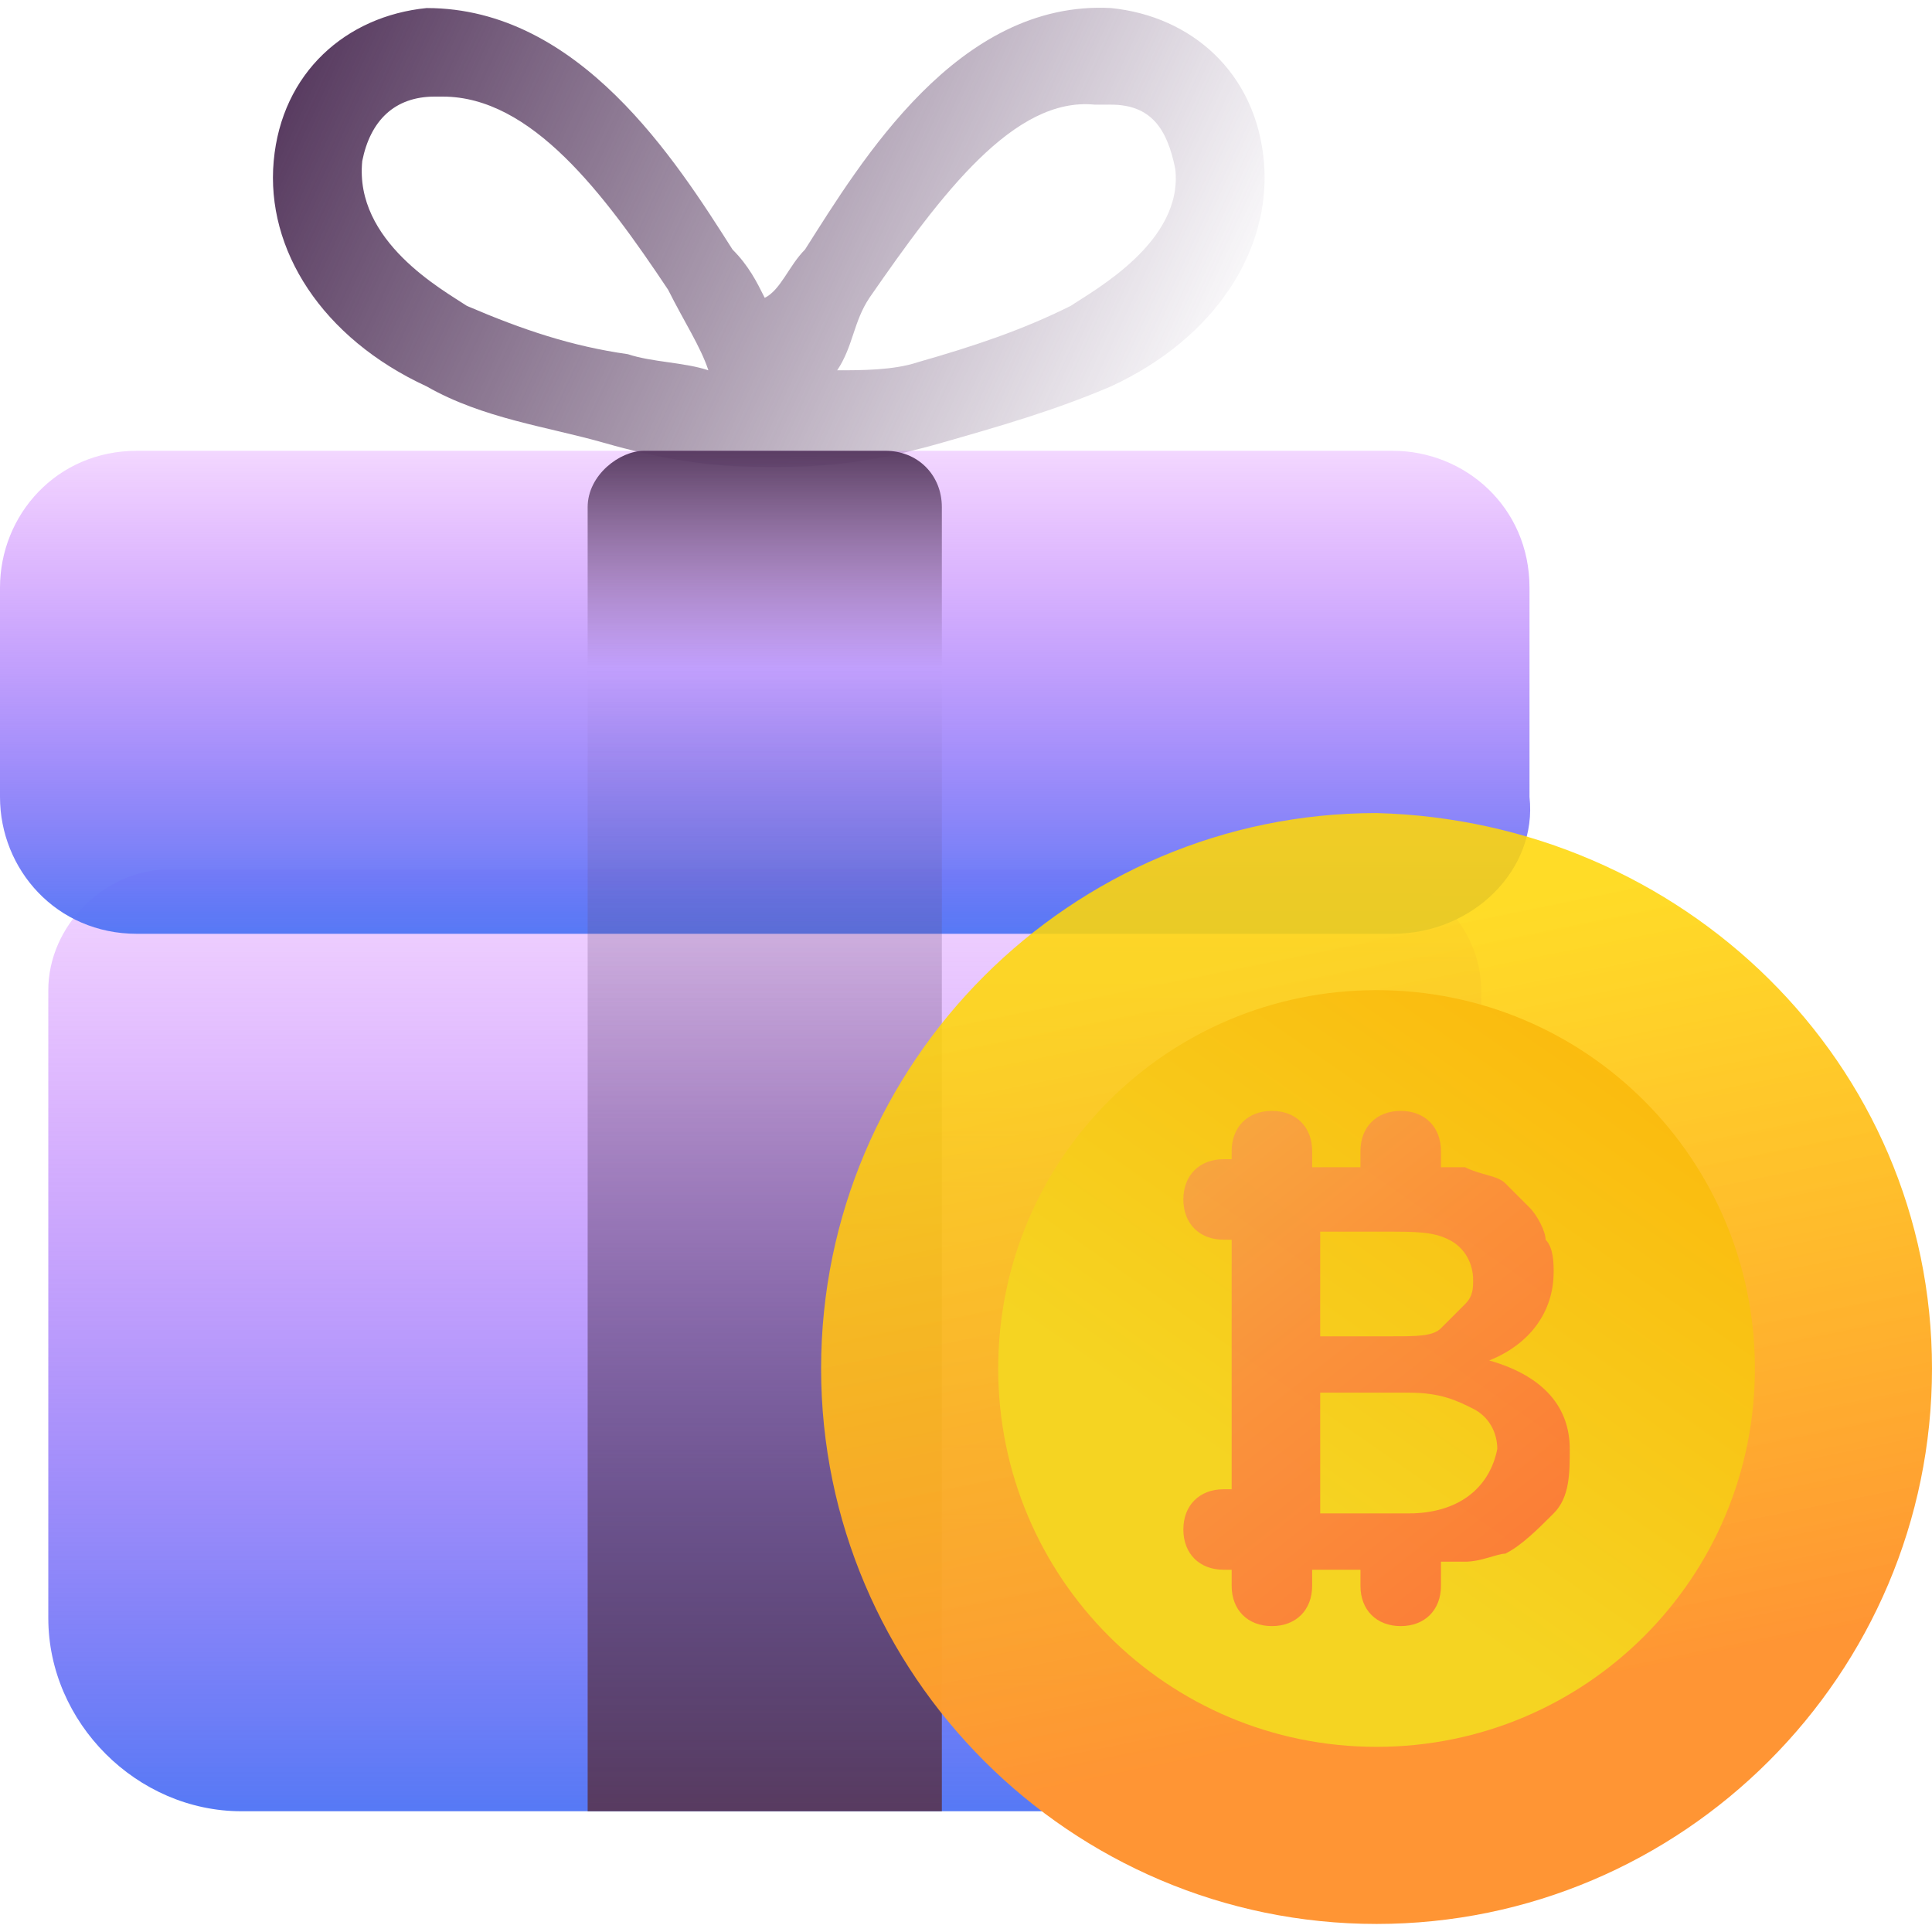
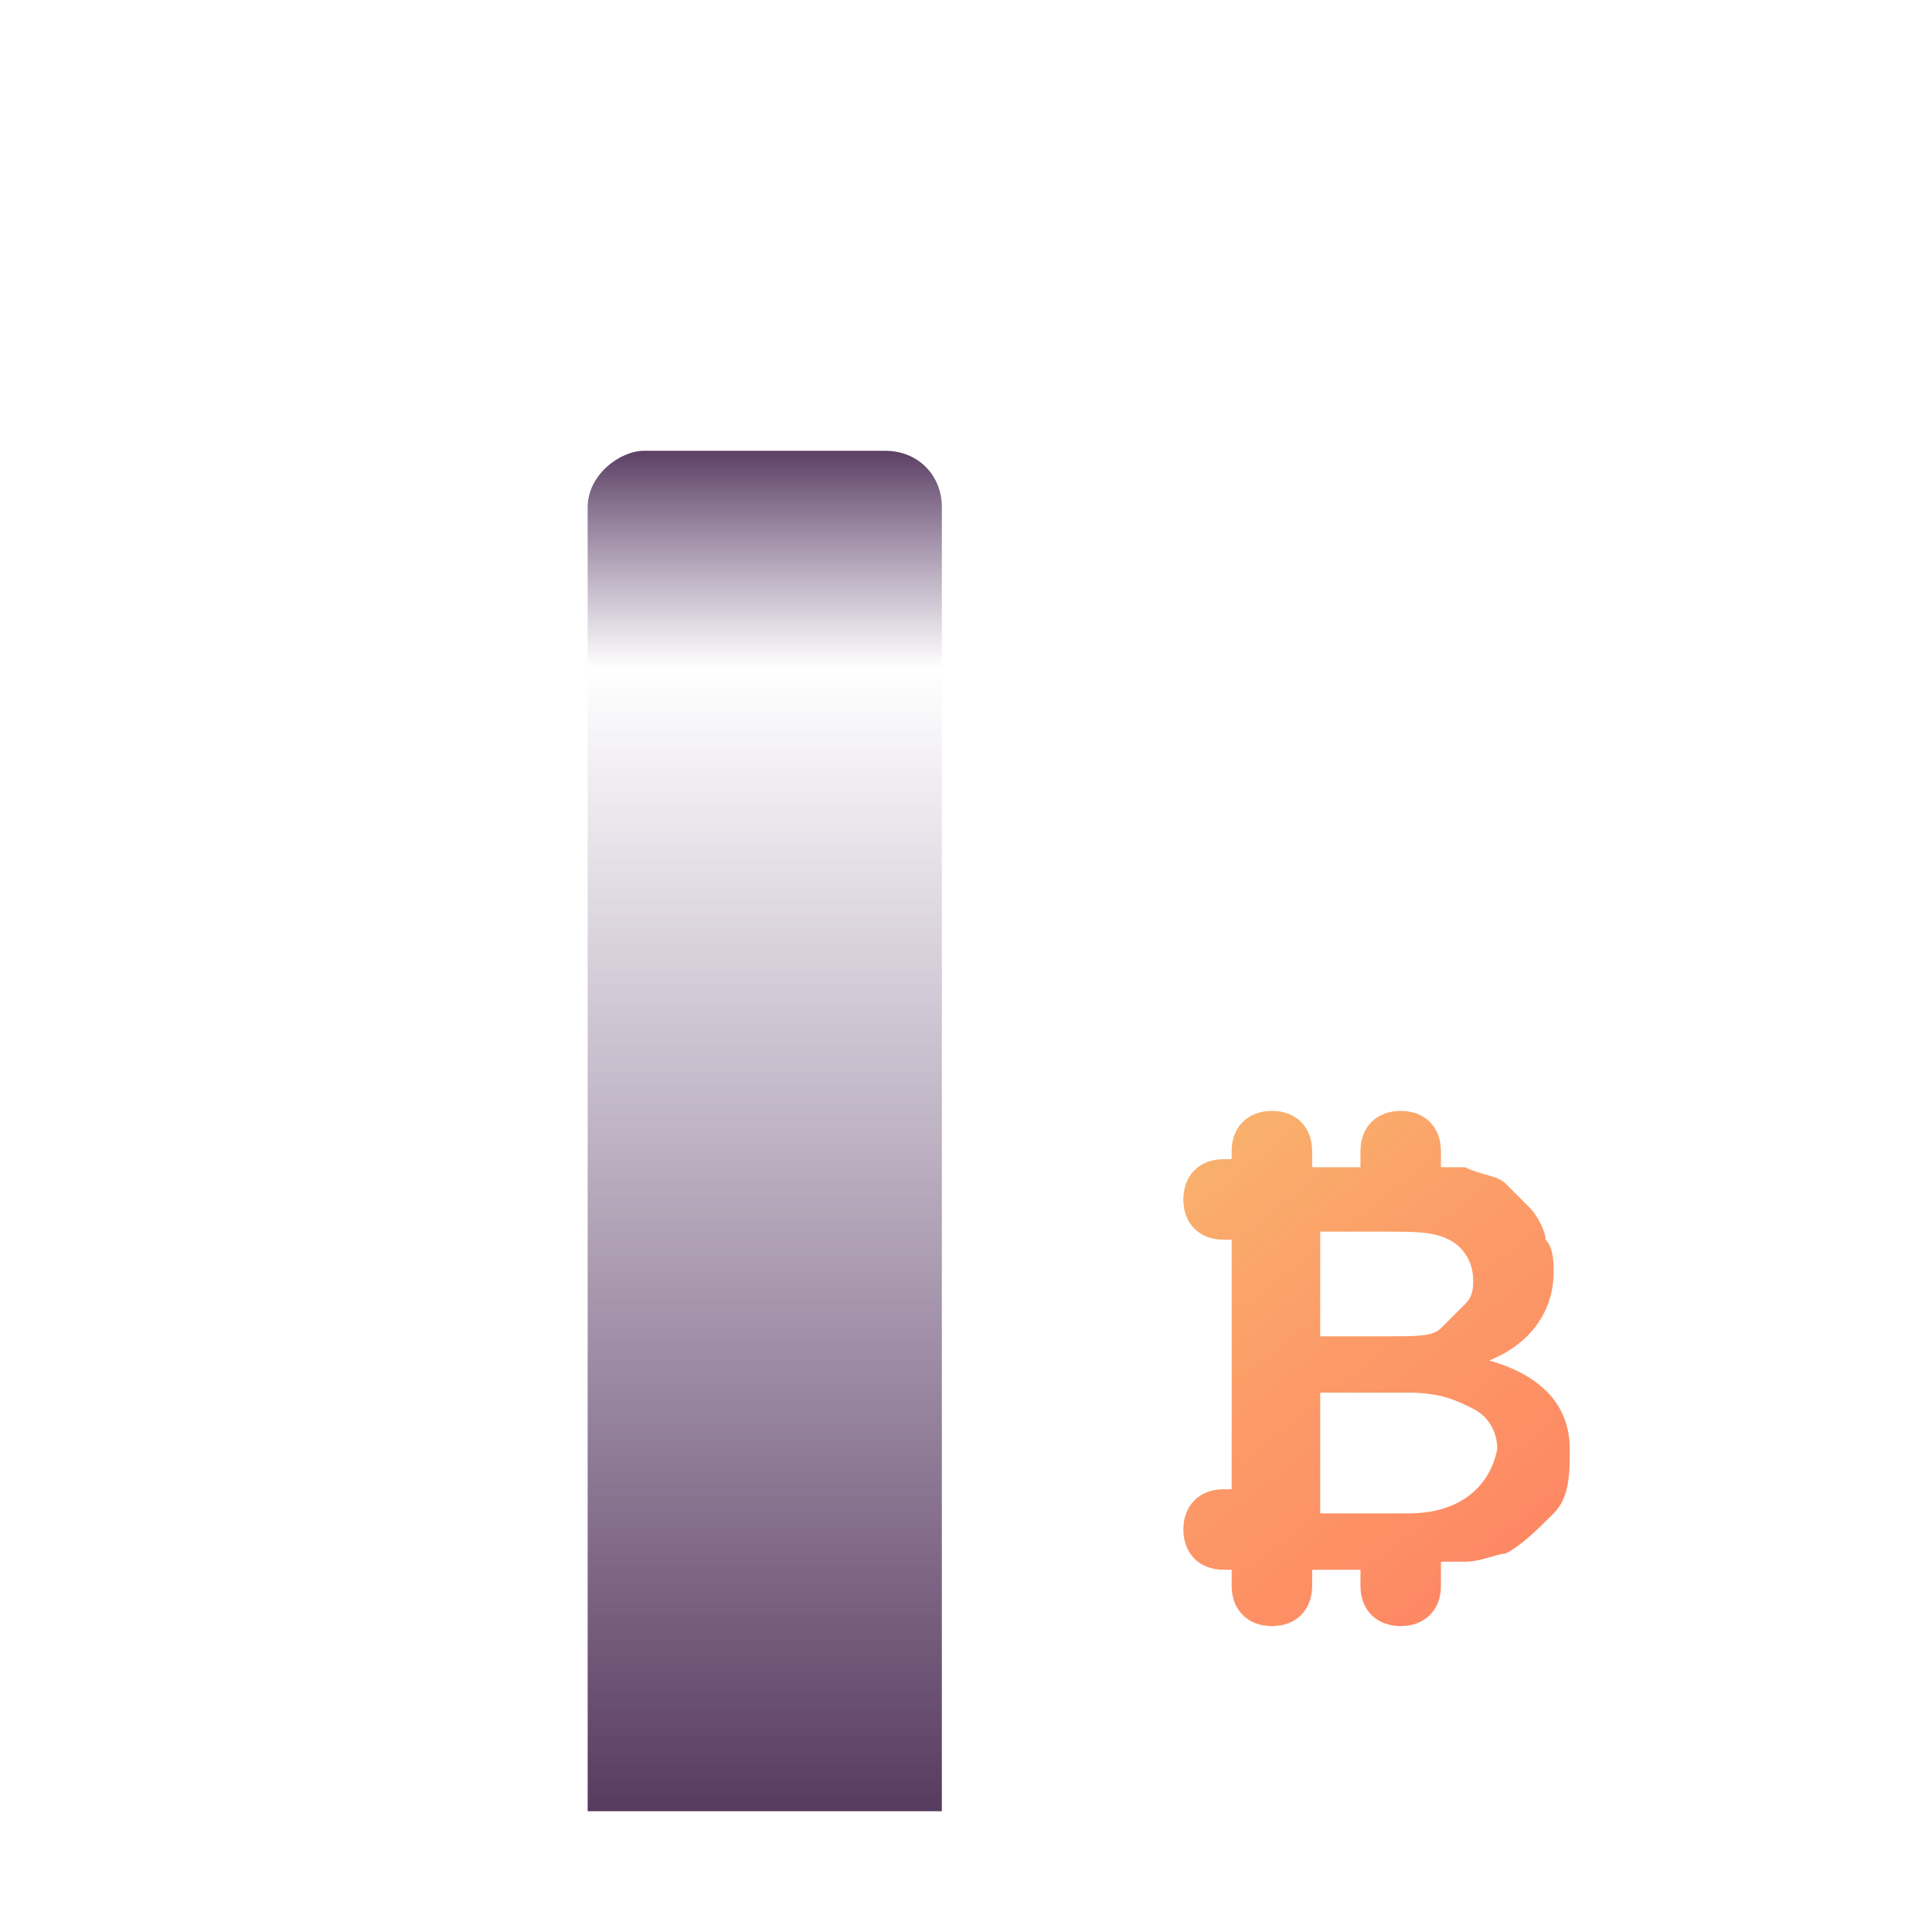
<svg xmlns="http://www.w3.org/2000/svg" version="1.1" id="Layer_1" x="0px" y="0px" viewBox="0 0 24 24" style="enable-background:new 0 0 24 24;">
  <style type="text/css">
	.st0{fill:url(#SVGID_1_);}
	.st1{fill:url(#SVGID_00000039821139275893856420000003928455900308110504_);}
	.st2{fill:url(#SVGID_00000162321415991423832280000009145109686364934047_);}
	.st3{fill:url(#SVGID_00000131332387123021926790000004740070447332393915_);}
	.st4{fill:url(#SVGID_00000108270837645822336780000004978878506798782115_);}
	.st5{fill:url(#SVGID_00000071543464606475100370000015414094296837653381_);}
	.st6{opacity:0.8;fill:url(#SVGID_00000160189279235056564130000004176532377716146858_);enable-background:new    ;}
</style>
  <linearGradient id="SVGID_1_" gradientUnits="userSpaceOnUse" x1="4.15" y1="9045.881" x2="15.28" y2="9051.042" gradientTransform="matrix(1 0 0 1 0 -9046)">
    <stop offset="0" style="stop-color:#583B60" />
    <stop offset="0.487" style="stop-color:#5A3D63;stop-opacity:0.513" />
    <stop offset="0.797" style="stop-color:#5F426B;stop-opacity:0.203" />
    <stop offset="1" style="stop-color:#664976;stop-opacity:0" />
  </linearGradient>
-   <path class="st0" d="M5.3,4.8C6,5.2,6.8,5.3,7.5,5.5s1.3,0.3,2,0.3h0.1h0.1c0.7,0,1.3-0.1,2-0.3c0.7-0.2,1.4-0.4,2.1-0.7&#10; c1.3-0.6,2-1.7,1.9-2.8s-0.9-1.8-1.9-1.9C11.9,0,10.7,2,10,3.1C9.8,3.3,9.7,3.6,9.5,3.7C9.4,3.5,9.3,3.3,9.1,3.1&#10; c-0.7-1.1-1.9-3-3.8-3C4.3,0.2,3.5,0.9,3.4,2C3.3,3.1,4,4.2,5.3,4.8z M10.8,3.7c0.9-1.3,1.8-2.5,2.8-2.4l0.2,0&#10; c0.5,0,0.7,0.3,0.8,0.8c0.1,0.9-1,1.5-1.3,1.7c-0.6,0.3-1.2,0.5-1.9,0.7c-0.3,0.1-0.7,0.1-1,0.1C10.6,4.3,10.6,4,10.8,3.7z M4.5,2&#10; c0.1-0.5,0.4-0.8,0.9-0.8h0.1c1.1,0,2,1.2,2.8,2.4c0.2,0.4,0.4,0.7,0.5,1c-0.3-0.1-0.7-0.1-1-0.2c-0.7-0.1-1.3-0.3-2-0.6&#10; C5.5,3.6,4.4,3,4.5,2z" />
  <linearGradient id="SVGID_00000097483335707619868810000003319055391526866862_" gradientUnits="userSpaceOnUse" x1="9.5" y1="9068.479" x2="9.5" y2="9056.804" gradientTransform="matrix(1 0 0 1 0 -9046)">
    <stop offset="0" style="stop-color:#5679F5" />
    <stop offset="1" style="stop-color:#BE35FF;stop-opacity:0.2" />
  </linearGradient>
-   <path style="fill:url(#SVGID_00000097483335707619868810000003319055391526866862_);" d="M16,22.5H3c-1.3,0-2.4-1.1-2.4-2.4v-7.8&#10; c0-0.8,0.7-1.5,1.5-1.5h14.8c0.8,0,1.5,0.7,1.5,1.5v7.8C18.4,21.4,17.3,22.5,16,22.5z" />
  <linearGradient id="SVGID_00000054959977489430864670000001905307934544548758_" gradientUnits="userSpaceOnUse" x1="9.504" y1="9057.588" x2="9.504" y2="9051.607" gradientTransform="matrix(1 0 0 1 0 -9046)">
    <stop offset="0" style="stop-color:#5679F5" />
    <stop offset="1" style="stop-color:#BE35FF;stop-opacity:0.2" />
  </linearGradient>
-   <path style="fill:url(#SVGID_00000054959977489430864670000001905307934544548758_);" d="M17.3,11.6H1.7c-1,0-1.7-0.8-1.7-1.7V7.3&#10; c0-0.9,0.7-1.7,1.7-1.7h15.6c0.9,0,1.7,0.7,1.7,1.7v2.6C19.1,10.8,18.3,11.6,17.3,11.6z" />
  <linearGradient id="SVGID_00000043416994839607975120000002322040941110725308_" gradientUnits="userSpaceOnUse" x1="9.5" y1="9068.461" x2="9.5" y2="9051.588" gradientTransform="matrix(1 0 0 1 0 -9046)">
    <stop offset="0" style="stop-color:#583B60" />
    <stop offset="0.84" style="stop-color:#664976;stop-opacity:0" />
    <stop offset="1" style="stop-color:#583B61;stop-opacity:0.974" />
  </linearGradient>
  <path style="fill:url(#SVGID_00000043416994839607975120000002322040941110725308_);" d="M8,5.6h3c0.4,0,0.7,0.3,0.7,0.7v16.2H7.3&#10; V6.3C7.3,5.9,7.7,5.6,8,5.6z" />
  <g>
    <linearGradient id="SVGID_00000049903540298941240290000000495876536129171073_" gradientUnits="userSpaceOnUse" x1="16.026" y1="13.153" x2="17.973" y2="3.568" gradientTransform="matrix(1 0 0 -1 0 24.866)">
      <stop offset="0" style="stop-color:#FFD707;stop-opacity:0.87" />
      <stop offset="1" style="stop-color:#FF9534" />
    </linearGradient>
-     <path style="fill:url(#SVGID_00000049903540298941240290000000495876536129171073_);" d="M24,17c0,3.8-3.1,6.9-6.9,6.9&#10;  s-6.9-3.1-6.9-6.9s3.1-6.9,6.9-6.9C20.9,10.2,24,13.2,24,17z" />
    <linearGradient id="SVGID_00000026863598688720117180000016294681687998040511_" gradientUnits="userSpaceOnUse" x1="15.933" y1="9063.816" x2="22.875" y2="9053.806" gradientTransform="matrix(1 0 0 1 0 -9045.134)">
      <stop offset="0" style="stop-color:#F5D422" />
      <stop offset="1" style="stop-color:#FFA800" />
    </linearGradient>
-     <path style="fill:url(#SVGID_00000026863598688720117180000016294681687998040511_);" d="M21.8,17c0,2.6-2.1,4.7-4.7,4.7&#10;  s-4.7-2.1-4.7-4.7s2.1-4.7,4.7-4.7S21.8,14.4,21.8,17z" />
    <linearGradient id="SVGID_00000093876105143652361100000015675679438669305241_" gradientUnits="userSpaceOnUse" x1="11.842" y1="14.156" x2="22.132" y2="1.041" gradientTransform="matrix(1 0 0 -1 0 24.866)">
      <stop offset="0" style="stop-color:#F2D254" />
      <stop offset="4.000000e-02" style="stop-color:#F3CA52" />
      <stop offset="0.25" style="stop-color:#F7A249" />
      <stop offset="0.45" style="stop-color:#FB8342" />
      <stop offset="0.65" style="stop-color:#FD6C3D" />
      <stop offset="0.83" style="stop-color:#FF5F3A" />
      <stop offset="1" style="stop-color:#FF5A39" />
    </linearGradient>
    <path style="opacity:0.8;fill:url(#SVGID_00000093876105143652361100000015675679438669305241_);enable-background:new    ;" d="M18.5,16.9c0.5-0.2,0.8-0.6,0.8-1.1c0-0.1,0-0.3-0.1-0.4c0-0.1-0.1-0.3-0.2-0.4c-0.1-0.1-0.2-0.2-0.3-0.3c-0.1-0.1-0.3-0.1-0.5-0.2&#10;  c-0.1,0-0.2,0-0.3,0v-0.2c0-0.3-0.2-0.5-0.5-0.5s-0.5,0.2-0.5,0.5v0.2h-0.6v-0.2c0-0.3-0.2-0.5-0.5-0.5c-0.3,0-0.5,0.2-0.5,0.5v0.1&#10;  h-0.1c-0.3,0-0.5,0.2-0.5,0.5s0.2,0.5,0.5,0.5h0.1v3.1h-0.1c-0.3,0-0.5,0.2-0.5,0.5s0.2,0.5,0.5,0.5h0.1v0.2c0,0.3,0.2,0.5,0.5,0.5&#10;  c0.3,0,0.5-0.2,0.5-0.5v-0.2h0.6v0.2c0,0.3,0.2,0.5,0.5,0.5s0.5-0.2,0.5-0.5v-0.3c0.1,0,0.2,0,0.3,0c0.2,0,0.4-0.1,0.5-0.1&#10;  c0.2-0.1,0.4-0.3,0.6-0.5s0.2-0.5,0.2-0.8C19.5,17.5,19.2,17.1,18.5,16.9z M18.3,15.9c0,0.1,0,0.2-0.1,0.3&#10;  c-0.1,0.1-0.2,0.2-0.3,0.3s-0.3,0.1-0.6,0.1h-0.9v-1.3h0.8c0.4,0,0.6,0,0.8,0.1C18.2,15.5,18.3,15.7,18.3,15.9z M17.5,18.8h-1.1&#10;  v-1.5h1.1c0.4,0,0.6,0.1,0.8,0.2c0.2,0.1,0.3,0.3,0.3,0.5C18.5,18.5,18.1,18.8,17.5,18.8z" />
  </g>
</svg>